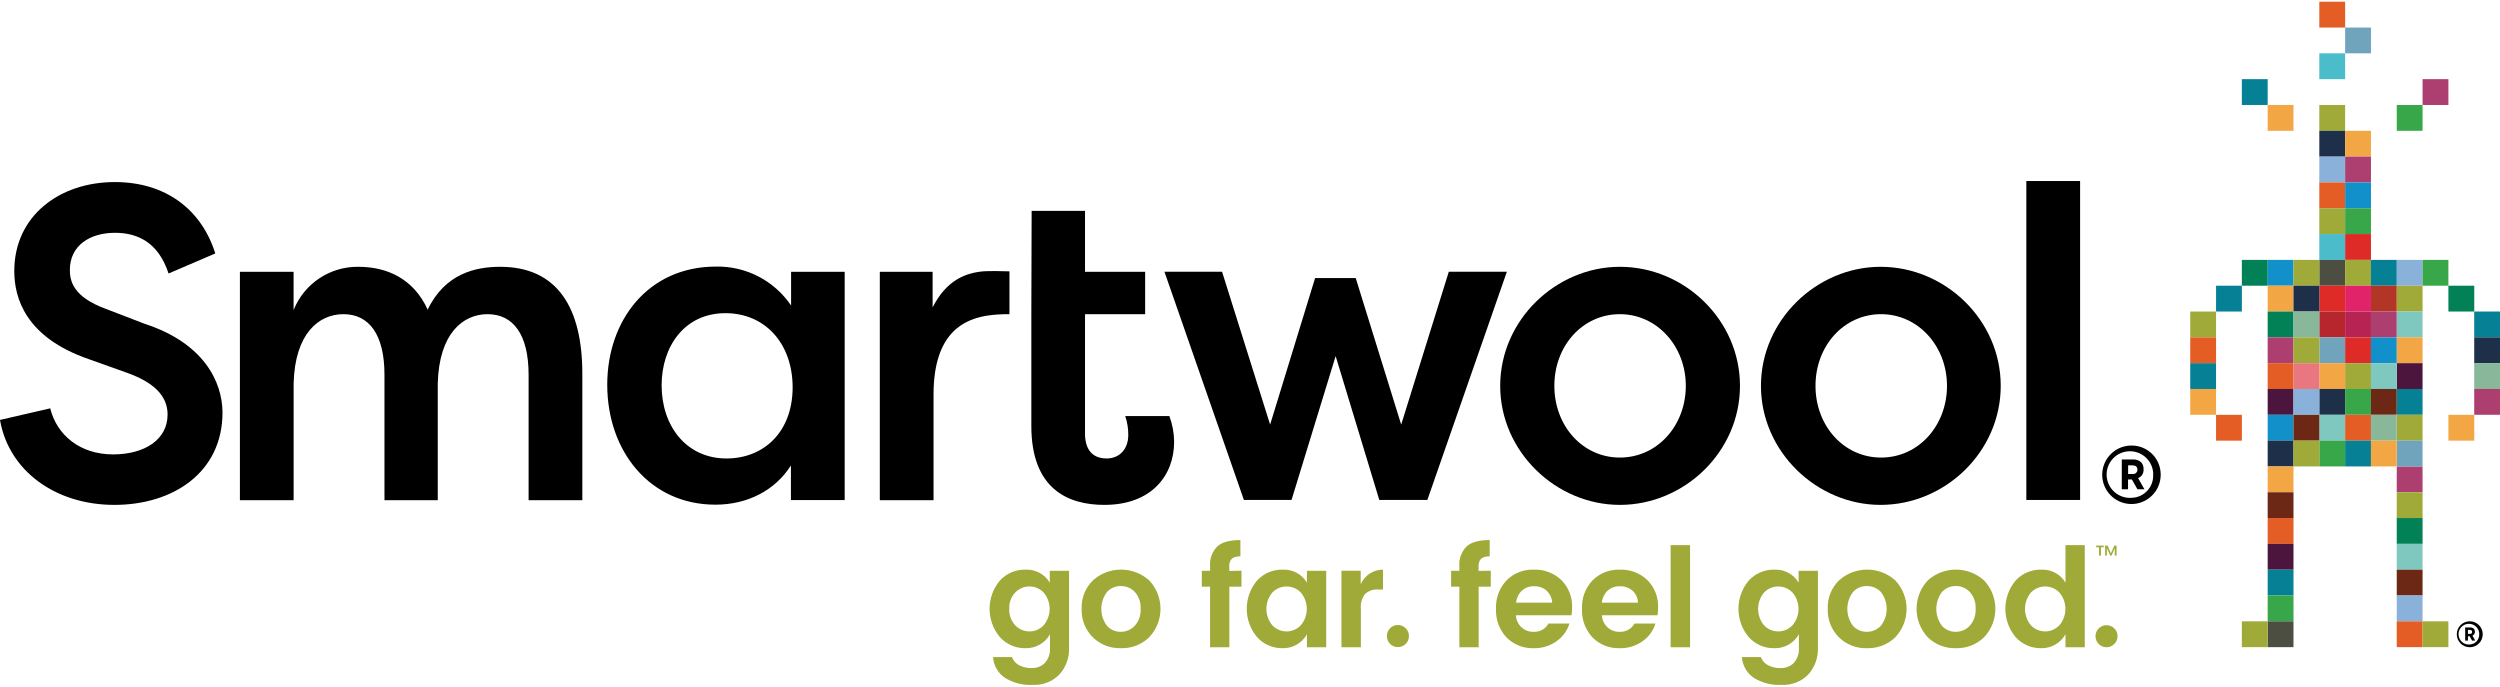
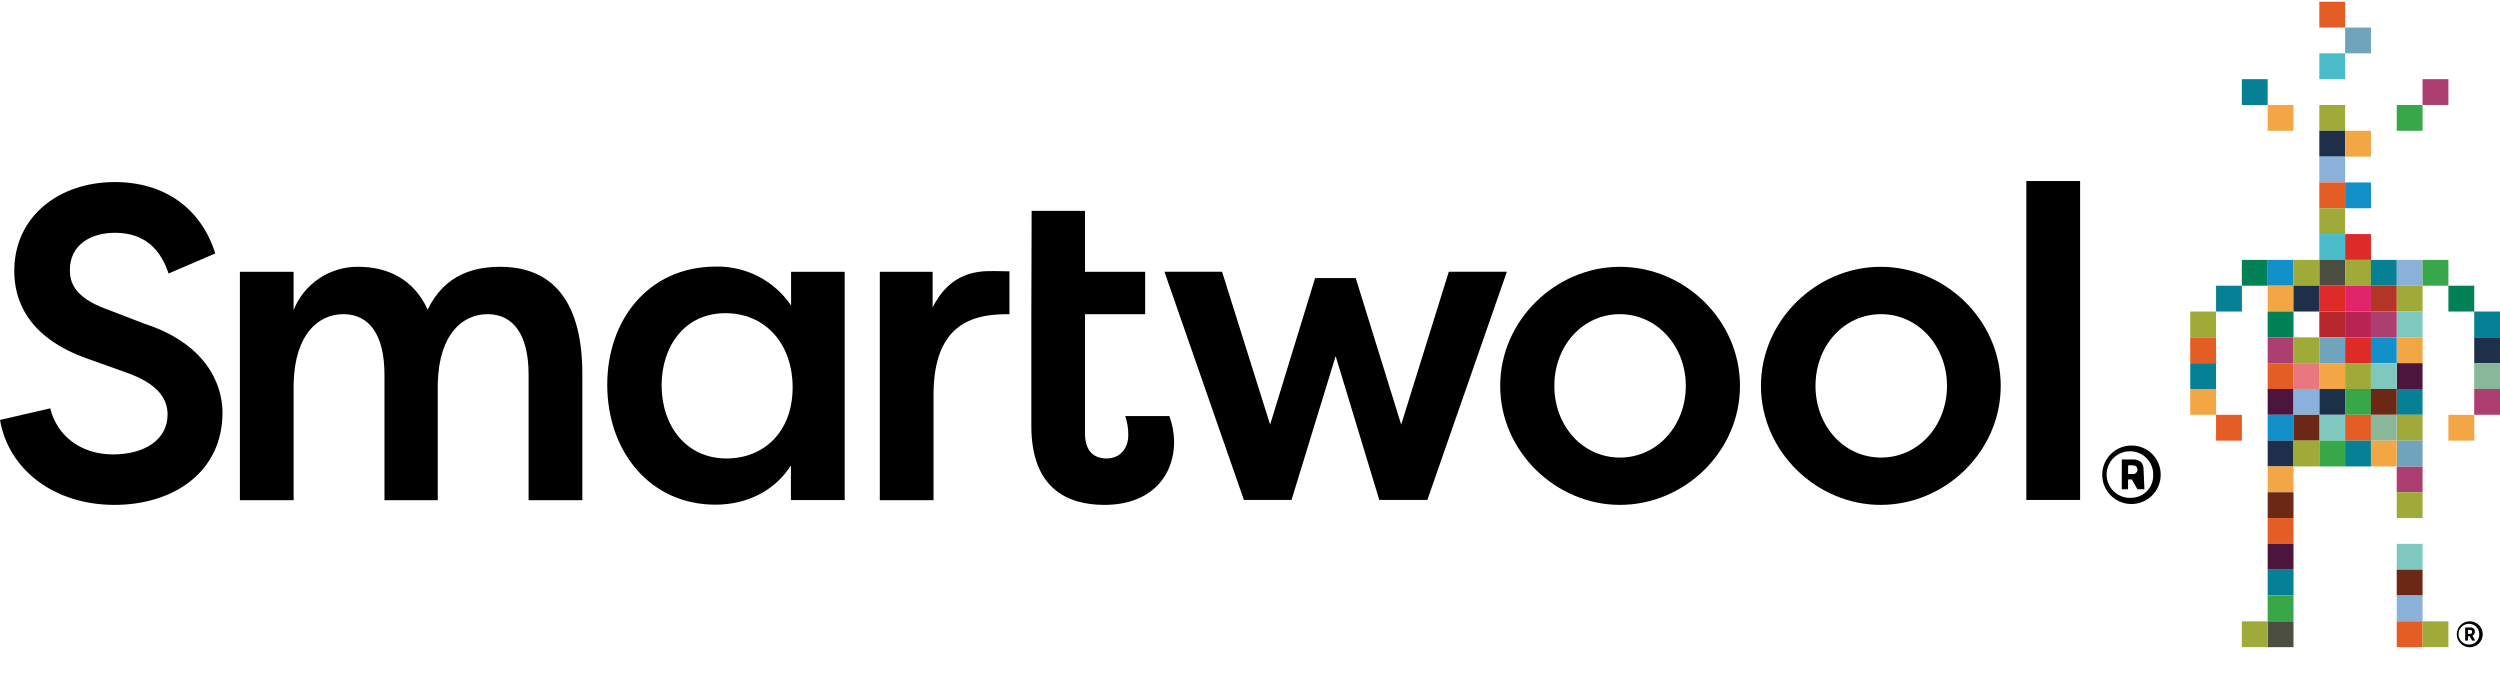
<svg xmlns="http://www.w3.org/2000/svg" width="750px" height="206px" viewBox="0 0 750 206" version="1.1">
  <title>smartwool-logo</title>
  <g id="Page-1" stroke="none" stroke-width="1" fill="none" fill-rule="evenodd">
    <g id="smartwool-logo" transform="translate(0, 0.516)" fill-rule="nonzero">
      <rect id="Rectangle" fill="#E45D25" x="695.795" y="5.68434189e-14" width="7.747" height="7.748" />
      <rect id="Rectangle" fill="#70A4BD" x="703.542" y="7.748" width="7.747" height="7.734" />
      <rect id="Rectangle" fill="#4BBCCA" x="695.795" y="15.482" width="7.747" height="7.747" />
      <rect id="Rectangle" fill="#9FAA39" x="695.795" y="30.977" width="7.747" height="7.747" />
      <rect id="Rectangle" fill="#1E2F4A" x="695.795" y="38.724" width="7.747" height="7.748" />
      <rect id="Rectangle" fill="#F3A744" x="703.542" y="38.724" width="7.747" height="7.748" />
      <rect id="Rectangle" fill="#89B1DA" x="695.795" y="46.471" width="7.747" height="7.747" />
-       <rect id="Rectangle" fill="#AC3F6F" x="703.542" y="46.471" width="7.747" height="7.747" />
      <rect id="Rectangle" fill="#E45D25" x="695.795" y="54.218" width="7.747" height="7.734" />
      <rect id="Rectangle" fill="#1290CA" x="703.542" y="54.218" width="7.747" height="7.734" />
      <rect id="Rectangle" fill="#9FAA39" x="695.795" y="61.953" width="7.747" height="7.748" />
-       <rect id="Rectangle" fill="#37A749" x="703.542" y="61.953" width="7.747" height="7.748" />
      <rect id="Rectangle" fill="#4BBCCA" x="695.795" y="69.7" width="7.747" height="7.748" />
      <rect id="Rectangle" fill="#DF2B27" x="703.542" y="69.7" width="7.747" height="7.748" />
      <rect id="Rectangle" fill="#4D4E42" x="695.795" y="77.448" width="7.747" height="7.747" />
      <rect id="Rectangle" fill="#9FAA39" x="703.542" y="77.448" width="7.747" height="7.747" />
      <rect id="Rectangle" fill="#1290CA" x="680.3" y="77.448" width="7.747" height="7.747" />
      <path d="M657.07,92.942 L664.818,92.942 L664.818,100.689 L657.07,100.689 L657.07,92.942 Z M688.047,77.448 L695.795,77.448 L695.795,85.195 L688.047,85.195 L688.047,77.448 Z" id="Shape" fill="#9FAA39" />
      <rect id="Rectangle" fill="#018155" x="672.553" y="77.448" width="7.747" height="7.747" />
      <rect id="Rectangle" fill="#058095" x="664.818" y="85.195" width="7.747" height="7.748" />
      <rect id="Rectangle" fill="#018155" x="734.519" y="85.195" width="7.76" height="7.748" />
      <rect id="Rectangle" fill="#E45D25" x="657.07" y="100.69" width="7.748" height="7.748" />
      <rect id="Rectangle" fill="#058095" x="657.07" y="108.437" width="7.748" height="7.747" />
      <rect id="Rectangle" fill="#F3A744" x="657.07" y="116.172" width="7.748" height="7.747" />
      <rect id="Rectangle" fill="#E45D25" x="664.818" y="123.931" width="7.747" height="7.748" />
      <rect id="Rectangle" fill="#058095" x="742.266" y="92.943" width="7.734" height="7.747" />
      <rect id="Rectangle" fill="#1E2F4A" x="742.266" y="100.69" width="7.734" height="7.747" />
      <rect id="Rectangle" fill="#89B79A" x="742.266" y="108.437" width="7.734" height="7.747" />
      <rect id="Rectangle" fill="#AC3F6F" x="742.266" y="116.172" width="7.734" height="7.747" />
      <rect id="Rectangle" fill="#F3A744" x="734.519" y="123.931" width="7.76" height="7.748" />
      <rect id="Rectangle" fill="#89B1DA" x="719.023" y="77.448" width="7.747" height="7.747" />
      <rect id="Rectangle" fill="#37A749" x="726.771" y="77.448" width="7.748" height="7.747" />
      <rect id="Rectangle" fill="#058095" x="711.276" y="77.448" width="7.734" height="7.747" />
      <rect id="Rectangle" fill="#DF2B27" x="695.795" y="85.195" width="7.747" height="7.748" />
      <rect id="Rectangle" fill="#E12369" x="703.542" y="85.195" width="7.747" height="7.748" />
      <rect id="Rectangle" fill="#F3A744" x="680.3" y="85.195" width="7.747" height="7.748" />
      <rect id="Rectangle" fill="#1E2F4A" x="688.047" y="85.195" width="7.748" height="7.748" />
      <rect id="Rectangle" fill="#9FAA39" x="719.023" y="85.195" width="7.747" height="7.748" />
      <rect id="Rectangle" fill="#B33525" x="711.276" y="85.195" width="7.734" height="7.748" />
      <rect id="Rectangle" fill="#B6262C" x="695.795" y="92.942" width="7.747" height="7.747" />
      <rect id="Rectangle" fill="#B72353" x="703.542" y="92.942" width="7.747" height="7.747" />
      <rect id="Rectangle" fill="#018155" x="680.3" y="92.942" width="7.747" height="7.747" />
-       <rect id="Rectangle" fill="#89B79A" x="688.047" y="92.942" width="7.748" height="7.747" />
      <rect id="Rectangle" fill="#7FC8BF" x="719.023" y="92.942" width="7.747" height="7.747" />
      <rect id="Rectangle" fill="#AC3F6F" x="711.276" y="92.942" width="7.734" height="7.747" />
      <rect id="Rectangle" fill="#70A4BD" x="695.795" y="100.69" width="7.747" height="7.748" />
      <rect id="Rectangle" fill="#DF2B27" x="703.542" y="100.69" width="7.747" height="7.748" />
      <rect id="Rectangle" fill="#AC3F6F" x="680.3" y="100.69" width="7.747" height="7.748" />
      <rect id="Rectangle" fill="#9FAA39" x="688.047" y="100.69" width="7.748" height="7.748" />
      <rect id="Rectangle" fill="#F3A744" x="719.023" y="100.69" width="7.747" height="7.748" />
      <rect id="Rectangle" fill="#1290CA" x="711.276" y="100.69" width="7.734" height="7.748" />
      <rect id="Rectangle" fill="#F3A744" x="695.795" y="108.437" width="7.747" height="7.747" />
      <rect id="Rectangle" fill="#9FAA39" x="703.542" y="108.437" width="7.747" height="7.747" />
      <rect id="Rectangle" fill="#E45D25" x="680.3" y="108.437" width="7.747" height="7.747" />
      <rect id="Rectangle" fill="#E97780" x="688.047" y="108.437" width="7.748" height="7.747" />
      <rect id="Rectangle" fill="#4C153E" x="719.023" y="108.437" width="7.747" height="7.747" />
      <rect id="Rectangle" fill="#7FC8BF" x="711.276" y="108.437" width="7.734" height="7.747" />
      <rect id="Rectangle" fill="#1E2F4A" x="695.795" y="116.172" width="7.747" height="7.747" />
      <rect id="Rectangle" fill="#37A749" x="703.542" y="116.172" width="7.747" height="7.747" />
      <rect id="Rectangle" fill="#4C153E" x="680.3" y="116.172" width="7.747" height="7.747" />
      <rect id="Rectangle" fill="#89B1DA" x="688.047" y="116.172" width="7.748" height="7.747" />
      <rect id="Rectangle" fill="#058095" x="719.023" y="116.172" width="7.747" height="7.747" />
      <rect id="Rectangle" fill="#6C2815" x="711.276" y="116.172" width="7.734" height="7.747" />
      <rect id="Rectangle" fill="#7FC8BF" x="695.795" y="123.931" width="7.747" height="7.748" />
      <rect id="Rectangle" fill="#E45D25" x="703.542" y="123.931" width="7.747" height="7.748" />
      <rect id="Rectangle" fill="#1290CA" x="680.3" y="123.931" width="7.747" height="7.748" />
      <rect id="Rectangle" fill="#6C2815" x="688.047" y="123.931" width="7.748" height="7.748" />
      <rect id="Rectangle" fill="#9FAA39" x="719.023" y="123.931" width="7.747" height="7.748" />
      <rect id="Rectangle" fill="#89B79A" x="711.276" y="123.931" width="7.734" height="7.748" />
      <rect id="Rectangle" fill="#37A749" x="695.795" y="131.666" width="7.747" height="7.748" />
      <rect id="Rectangle" fill="#058095" x="703.542" y="131.666" width="7.747" height="7.748" />
      <rect id="Rectangle" fill="#1E2F4A" x="680.3" y="131.666" width="7.747" height="7.748" />
      <rect id="Rectangle" fill="#F3A744" x="680.3" y="139.414" width="7.747" height="7.747" />
      <rect id="Rectangle" fill="#6C2815" x="680.3" y="147.161" width="7.747" height="7.747" />
      <rect id="Rectangle" fill="#E45D25" x="680.3" y="154.895" width="7.747" height="7.747" />
      <rect id="Rectangle" fill="#4C153E" x="680.3" y="162.642" width="7.747" height="7.748" />
      <rect id="Rectangle" fill="#058095" x="680.3" y="170.39" width="7.747" height="7.747" />
      <rect id="Rectangle" fill="#37A749" x="680.3" y="178.137" width="7.747" height="7.747" />
      <rect id="Rectangle" fill="#4D4E42" x="680.3" y="185.884" width="7.747" height="7.747" />
      <rect id="Rectangle" fill="#9FAA39" x="672.553" y="185.884" width="7.747" height="7.747" />
      <rect id="Rectangle" fill="#AC3F6F" x="719.023" y="139.414" width="7.747" height="7.747" />
      <rect id="Rectangle" fill="#9FAA39" x="719.023" y="147.161" width="7.747" height="7.747" />
-       <rect id="Rectangle" fill="#018155" x="719.023" y="154.895" width="7.747" height="7.747" />
      <rect id="Rectangle" fill="#7FC8BF" x="719.023" y="162.642" width="7.747" height="7.748" />
      <rect id="Rectangle" fill="#6C2815" x="719.023" y="170.39" width="7.747" height="7.747" />
      <rect id="Rectangle" fill="#89B1DA" x="719.023" y="178.137" width="7.747" height="7.747" />
      <rect id="Rectangle" fill="#E45D25" x="719.023" y="185.884" width="7.747" height="7.747" />
      <path d="M726.771,185.884 L734.519,185.884 L734.519,193.631 L726.771,193.631 L726.771,185.884 Z M688.047,131.666 L695.795,131.666 L695.795,139.414 L688.047,139.414 L688.047,131.666 Z" id="Shape" fill="#9FAA39" />
      <rect id="Rectangle" fill="#70A4BD" x="719.023" y="131.666" width="7.747" height="7.748" />
      <path d="M711.276,131.666 L719.01,131.666 L719.01,139.414 L711.276,139.414 L711.276,131.666 Z M680.3,30.977 L688.047,30.977 L688.047,38.724 L680.3,38.724 L680.3,30.977 Z" id="Shape" fill="#F3A744" />
      <rect id="Rectangle" fill="#37A749" x="719.023" y="30.977" width="7.747" height="7.747" />
      <rect id="Rectangle" fill="#058095" x="672.553" y="23.229" width="7.747" height="7.748" />
      <rect id="Rectangle" fill="#AC3F6F" x="726.771" y="23.229" width="7.748" height="7.748" />
      <g id="Group" transform="translate(0, 53.79)">
        <path d="M150.055,25.734 C142.866,25.734 133.548,27.642 128.305,38.594 C123.997,29.121 115.873,25.734 107.542,25.734 C98.992,25.611 91.251,30.772 88.076,38.711 L88.076,27.226 L71.971,27.226 L71.971,95.746 L88.089,95.746 L88.089,60.707 C88.478,45.693 95.68,39.944 103.026,39.944 C110.812,39.944 115.341,46.16 115.341,58.112 L115.341,95.746 L131.329,95.746 L131.329,60.707 C131.718,45.693 138.92,39.944 146.265,39.944 C154.052,39.944 158.581,46.16 158.581,58.112 L158.581,95.746 L174.699,95.746 L174.699,57.813 C174.699,38.049 167.237,25.734 150.055,25.734 M237.326,37.348 C232.278,29.886 223.792,25.49 214.784,25.669 C194.475,25.669 182.173,41.761 182.173,61.11 C182.173,81.133 195.008,97.095 214.616,97.095 C224.297,97.095 232.563,92.774 237.274,85.325 L237.274,95.706 L253.405,95.706 L253.405,27.226 L237.326,27.226 L237.326,37.348 Z M217.951,83.236 C205.895,83.236 198.486,73.49 198.486,61.304 C198.486,49.547 205.428,39.645 217.614,39.645 C229.54,39.645 237.793,48.729 237.793,61.966 C237.728,75.527 228.943,83.236 217.951,83.236 M295.113,27.083 C289.728,27.538 283.966,29.679 279.787,37.906 L279.787,27.226 L263.942,27.226 L263.942,95.746 L280.06,95.746 L280.06,64.081 C280.06,45.147 289.572,41.566 295.801,40.437 C298.127,40.07 300.48,39.909 302.834,39.956 L302.834,27.096 C302.186,27.032 295.97,26.967 295.113,27.083 M337.574,70.518 C338.193,72.348 338.5,74.27 338.483,76.202 C338.483,80.393 335.887,83.236 331.994,83.236 C327.27,83.236 325.506,79.978 325.506,75.799 L325.506,39.944 L343.544,39.944 L343.544,27.226 L325.506,27.226 L325.506,8.955 L309.492,8.955 L309.401,39.944 L309.401,73.49 C309.401,92.293 320.276,97.16 331.293,97.16 C345.568,97.16 352.239,88.232 352.239,78.226 C352.214,75.593 351.731,72.985 350.811,70.518 L337.574,70.518 L337.574,70.518 Z" id="Shape" fill="#000000" />
        <polygon id="Path" fill="#000000" points="434.643 27.214 420.356 73.075 406.716 29.109 394.531 29.109 381.035 73.075 366.617 27.214 349.331 27.214 373.171 95.681 387.458 95.681 400.695 52.52 413.789 95.681 428.206 95.681 452.059 27.214" />
        <path d="M485.954,25.735 C466.826,25.735 450.059,41.696 450.059,61.447 C450.059,81.198 466.826,97.16 485.954,97.16 C505.342,97.16 521.992,81.198 521.992,61.447 C521.992,41.696 505.342,25.735 485.954,25.735 M485.954,82.964 C474.806,82.964 466.306,73.49 466.306,61.447 C466.306,49.405 474.806,39.944 485.954,39.944 C497.101,39.944 505.744,49.547 505.744,61.447 C505.744,73.348 497.231,82.964 485.954,82.964 M564.168,25.735 C545.039,25.735 528.286,41.696 528.286,61.447 C528.286,81.198 545.039,97.16 564.168,97.16 C583.568,97.16 600.218,81.198 600.218,61.447 C600.218,41.696 583.568,25.735 564.168,25.735 M564.323,82.964 C553.188,82.964 544.65,73.49 544.65,61.447 C544.65,49.405 553.188,39.944 564.323,39.944 C575.458,39.944 584.1,49.547 584.1,61.447 C584.1,73.348 575.588,82.964 564.323,82.964" id="Shape" fill="#000000" />
        <rect id="Rectangle" fill="#000000" x="607.9" y="5.68434189e-14" width="16.131" height="95.68" />
        <path d="M43.409,42.838 L31.73,38.348 C21.854,34.727 20.959,29.9 20.959,26.668 C20.959,19.284 27.058,15.534 34.468,15.534 C41.086,15.534 47.445,18.22 50.572,27.745 L64.587,21.724 C60.435,8.5 49.651,0.312 34.442,0.312 C17.805,0.312 4.283,10.512 4.283,27.006 C4.283,34.935 7.54,46.861 26.643,53.44 L38.322,57.606 C46.381,60.552 50.274,64.575 50.274,70.064 C50.274,77.578 43.396,82.015 33.91,82.015 C24.034,82.015 17.04,76.241 15.067,68.195 L0,71.673 C2.595,86.831 16.506,97.16 34.311,97.16 C51.856,97.16 66.754,87.506 66.754,69.389 C66.677,60.136 61.07,48.6 43.409,42.838 M639.565,79.355 C634.721,79.284 630.736,83.154 630.665,87.999 C630.593,92.843 634.463,96.828 639.307,96.899 C644.151,96.969 648.135,93.101 648.208,88.258 L648.208,88.09 C648.23,83.298 644.37,79.391 639.579,79.355 L639.565,79.355 L639.565,79.355 Z M639.565,95.032 C635.715,95.355 632.333,92.497 632.009,88.647 C631.686,84.798 634.544,81.415 638.394,81.092 C642.244,80.768 645.627,83.627 645.95,87.476 L645.95,87.479 C645.963,87.691 645.963,87.903 645.95,88.115 C646.111,91.774 643.276,94.871 639.617,95.032 L639.54,95.032 L639.565,95.032 Z" id="Shape" fill="#000000" />
-         <path d="M636.541,83.534 L639.915,83.534 C640.804,83.48 641.678,83.784 642.342,84.377 C642.848,84.947 643.109,85.693 643.068,86.454 L643.068,86.532 C643.147,87.661 642.486,88.711 641.433,89.127 L643.328,92.475 L641.225,92.475 L639.564,89.53 L638.41,89.53 L638.41,92.475 L636.528,92.475 L636.541,83.534 Z M639.785,87.894 C640.494,87.978 641.138,87.474 641.225,86.765 C641.232,86.709 641.232,86.653 641.225,86.596 C641.225,85.714 640.654,85.298 639.733,85.298 L638.435,85.298 L638.435,87.894 L639.785,87.894 Z" id="Shape" fill="#000000" />
-         <path d="M299.953,136.818 C295.852,131.913 295.852,124.775 299.953,119.87 C301.947,117.694 304.79,116.496 307.74,116.587 C310.669,116.469 313.428,117.963 314.929,120.48 L314.929,116.925 L320.717,116.925 L320.717,139.998 C320.833,142.954 319.796,145.839 317.823,148.044 C315.694,150.201 312.738,151.337 309.712,151.158 C306.783,151.308 303.878,150.551 301.394,148.991 C299.357,147.565 298.074,145.295 297.903,142.813 L303.6,142.813 C303.967,143.846 304.701,144.705 305.663,145.227 C306.858,145.866 308.203,146.171 309.556,146.11 C311.008,146.157 312.414,145.609 313.45,144.592 C314.566,143.333 315.123,141.675 314.994,139.998 L314.994,135.975 C313.542,138.597 310.762,140.203 307.766,140.153 C304.798,140.245 301.941,139.024 299.953,136.818 M313.074,133.302 C315.502,130.458 315.502,126.27 313.074,123.426 C310.806,121.083 307.068,121.021 304.724,123.289 C304.717,123.296 304.71,123.303 304.703,123.31 L304.586,123.426 C303.331,124.751 302.678,126.535 302.783,128.357 C302.688,130.188 303.345,131.978 304.599,133.314 C306.839,135.654 310.552,135.735 312.892,133.496 L313.074,133.314 L313.074,133.302 L313.074,133.302 Z M327.842,136.884 C325.58,134.625 324.367,131.524 324.493,128.331 C324.365,125.138 325.596,122.04 327.88,119.806 C332.679,115.498 339.952,115.498 344.751,119.806 C349.279,124.598 349.279,132.092 344.751,136.884 C342.486,139.069 339.435,140.248 336.289,140.153 C333.145,140.264 330.092,139.082 327.842,136.884 M336.224,135.235 C337.817,135.251 339.343,134.597 340.429,133.432 C341.671,132.039 342.302,130.206 342.181,128.345 C342.307,126.492 341.68,124.667 340.442,123.283 C339.357,122.129 337.835,121.483 336.251,121.506 C334.677,121.481 333.167,122.128 332.098,123.283 C329.827,126.295 329.827,130.446 332.098,133.457 C333.156,134.613 334.658,135.261 336.224,135.235 M372.444,116.911 L372.444,121.7 L368.81,121.7 L368.81,139.868 L363.022,139.868 L363.022,121.7 L360.544,121.7 L360.544,116.937 L363.022,116.937 L363.022,115.64 C362.829,113.403 363.631,111.195 365.216,109.605 C366.669,108.308 368.979,107.711 372.119,107.711 L372.119,112.616 C371.198,112.524 370.274,112.774 369.524,113.317 C368.969,113.967 368.702,114.814 368.784,115.666 L368.784,116.964 L372.444,116.911 Z M377.103,136.818 C373.001,131.913 373.001,124.775 377.103,119.87 C379.096,117.694 381.939,116.496 384.889,116.587 C387.818,116.469 390.576,117.963 392.078,120.48 L392.078,116.925 L397.866,116.925 L397.866,139.868 L392.078,139.868 L392.078,135.975 C390.625,138.597 387.846,140.203 384.85,140.153 C381.904,140.23 379.072,139.012 377.103,136.818 M390.222,133.302 C392.651,130.458 392.651,126.27 390.222,123.426 C387.928,121.079 384.164,121.036 381.818,123.331 C381.816,123.332 381.815,123.334 381.813,123.335 L381.722,123.426 C379.319,126.284 379.319,130.457 381.722,133.314 C383.962,135.654 387.675,135.735 390.015,133.496 L390.197,133.314 L390.222,133.302 Z M408.208,116.911 L408.208,120.974 C409.362,118.303 411.996,116.577 414.905,116.587 L414.905,122.544 L413.451,122.544 C412.033,122.441 410.632,122.908 409.558,123.842 C408.558,125.112 408.093,126.723 408.261,128.331 L408.261,139.868 L402.434,139.868 L402.434,116.911 L408.208,116.911 L408.208,116.911 Z M422.678,136.507 C422.701,137.396 422.348,138.254 421.705,138.869 C421.082,139.49 420.235,139.832 419.356,139.816 C418.478,139.847 417.629,139.503 417.02,138.869 C415.749,137.556 415.749,135.472 417.02,134.158 C417.627,133.521 418.477,133.172 419.356,133.198 C420.237,133.187 421.084,133.534 421.705,134.158 C422.346,134.768 422.7,135.622 422.678,136.507 M447.231,116.911 L447.231,121.7 L443.597,121.7 L443.597,139.868 L437.81,139.868 L437.81,121.7 L435.331,121.7 L435.331,116.937 L437.81,116.937 L437.81,115.64 C437.616,113.403 438.418,111.195 440.002,109.605 C441.456,108.308 443.766,107.711 446.907,107.711 L446.907,112.616 C445.985,112.524 445.062,112.774 444.311,113.317 C443.756,113.967 443.49,114.814 443.572,115.666 L443.572,116.964 L447.231,116.911 Z M460.091,140.153 C457.04,140.261 454.084,139.084 451.942,136.909 C449.787,134.586 448.657,131.496 448.801,128.331 C448.658,125.174 449.8,122.093 451.968,119.793 C454.134,117.634 457.1,116.473 460.157,116.587 C463.21,116.476 466.18,117.598 468.397,119.701 C470.598,121.9 471.771,124.925 471.628,128.033 C471.63,128.78 471.574,129.526 471.459,130.265 L454.758,130.265 C454.838,131.63 455.432,132.914 456.419,133.859 C457.408,134.795 458.732,135.29 460.091,135.235 C461.935,135.332 463.67,134.363 464.555,132.744 L470.836,132.744 C470.18,134.911 468.807,136.791 466.944,138.077 C464.944,139.492 462.539,140.221 460.091,140.153 M463.985,122.868 C462.938,121.986 461.602,121.523 460.234,121.57 C458.892,121.514 457.58,121.978 456.575,122.868 C455.575,123.831 454.954,125.12 454.823,126.502 L465.659,126.502 C465.604,125.102 464.975,123.788 463.919,122.868 L463.985,122.868 Z M485.89,140.153 C482.839,140.261 479.882,139.084 477.741,136.909 C475.586,134.586 474.455,131.496 474.6,128.331 C474.456,125.174 475.599,122.093 477.766,119.793 C479.933,117.634 482.899,116.473 485.954,116.587 C489.008,116.476 491.979,117.598 494.196,119.701 C496.397,121.9 497.57,124.925 497.426,128.033 C497.429,128.78 497.372,129.526 497.258,130.265 L480.556,130.265 C480.637,131.63 481.231,132.914 482.217,133.859 C483.206,134.795 484.531,135.29 485.89,135.235 C487.733,135.332 489.468,134.363 490.354,132.744 L496.635,132.744 C495.978,134.911 494.606,136.791 492.742,138.077 C490.742,139.492 488.338,140.221 485.89,140.153 M489.718,122.868 C488.671,121.986 487.335,121.523 485.968,121.57 C484.626,121.514 483.314,121.978 482.308,122.868 C481.309,123.831 480.688,125.12 480.556,126.502 L491.392,126.502 C491.357,125.112 490.751,123.798 489.718,122.868 M501.19,109.229 L507.017,109.229 L507.017,139.868 L501.19,139.868 L501.19,109.229 Z M524.614,136.818 C520.512,131.913 520.512,124.775 524.614,119.87 C526.607,117.694 529.45,116.496 532.4,116.587 C535.328,116.469 538.088,117.963 539.589,120.48 L539.589,116.925 L545.377,116.925 L545.377,139.998 C545.493,142.954 544.455,145.839 542.483,148.044 C540.354,150.209 537.391,151.346 534.36,151.158 C531.434,151.305 528.534,150.549 526.054,148.991 C524.017,147.565 522.734,145.295 522.563,142.813 L528.26,142.813 C528.64,143.842 529.377,144.698 530.336,145.227 C531.532,145.866 532.876,146.171 534.23,146.11 C535.68,146.157 537.087,145.609 538.122,144.592 C539.24,143.333 539.796,141.675 539.667,139.998 L539.667,135.975 C538.21,138.592 535.434,140.197 532.439,140.153 C529.465,140.258 526.598,139.036 524.614,136.818 M537.734,133.302 C540.161,130.458 540.161,126.27 537.734,123.426 C535.439,121.079 531.676,121.036 529.328,123.331 L529.325,123.335 L529.234,123.426 C526.83,126.284 526.83,130.457 529.234,133.314 C531.473,135.654 535.186,135.735 537.526,133.496 L537.707,133.314 L537.734,133.302 Z M551.671,136.884 C549.41,134.625 548.197,131.524 548.323,128.331 C548.195,125.138 549.425,122.04 551.71,119.806 C556.508,115.498 563.782,115.498 568.58,119.806 C573.109,124.598 573.109,132.092 568.58,136.884 C566.319,139.065 563.274,140.244 560.132,140.153 C556.983,140.27 553.923,139.088 551.671,136.884 M560.067,135.235 C561.655,135.243 563.173,134.589 564.259,133.432 C566.579,130.446 566.579,126.268 564.259,123.283 C563.164,122.133 561.642,121.489 560.054,121.506 C558.48,121.481 556.97,122.128 555.902,123.283 C553.63,126.295 553.63,130.446 555.902,133.457 C556.966,134.626 558.487,135.275 560.067,135.235 M578.339,136.884 C573.849,132.076 573.849,124.612 578.339,119.806 C583.137,115.498 590.41,115.498 595.209,119.806 C599.738,124.598 599.738,132.092 595.209,136.884 C592.945,139.069 589.894,140.248 586.748,140.153 C583.617,140.253 580.58,139.072 578.339,136.884 M586.722,135.235 C588.314,135.245 589.837,134.591 590.927,133.432 C592.168,132.039 592.799,130.206 592.679,128.345 C592.804,126.492 592.177,124.667 590.94,123.283 C589.854,122.129 588.333,121.483 586.748,121.506 C585.174,121.481 583.664,122.128 582.595,123.283 C580.325,126.295 580.325,130.446 582.595,133.457 C583.654,134.613 585.156,135.261 586.722,135.235 M604.669,136.818 C600.584,131.908 600.584,124.781 604.669,119.87 C606.663,117.694 609.506,116.496 612.455,116.587 C615.385,116.469 618.144,117.963 619.645,120.48 L619.645,109.242 L625.433,109.242 L625.433,139.868 L619.645,139.868 L619.645,135.975 C618.189,138.592 615.411,140.197 612.417,140.153 C609.472,140.224 606.643,139.006 604.669,136.818 M617.802,133.302 C620.231,130.458 620.231,126.27 617.802,123.426 C615.508,121.079 611.744,121.036 609.398,123.331 C609.396,123.332 609.395,123.334 609.393,123.335 L609.302,123.426 C606.899,126.284 606.899,130.457 609.302,133.314 C611.542,135.654 615.254,135.735 617.595,133.496 L617.777,133.314 L617.802,133.302 Z M635.27,136.507 C635.292,137.396 634.94,138.254 634.296,138.869 C633.677,139.517 632.818,139.879 631.921,139.868 C630.094,139.851 628.626,138.355 628.644,136.528 C628.66,134.7 630.156,133.233 631.984,133.25 C632.846,133.258 633.671,133.602 634.284,134.21 C634.915,134.807 635.273,135.638 635.27,136.507 M628.846,109.372 L631.117,109.372 L631.117,109.878 L630.274,109.878 L630.274,112.383 L629.702,112.383 L629.702,109.878 L628.846,109.878 L628.846,109.372 Z M634.971,109.372 L634.971,112.383 L634.426,112.383 L634.426,110.189 L633.452,112.383 L633.037,112.383 L632.064,110.111 L632.064,112.383 L631.545,112.383 L631.545,109.372 L632.298,109.372 L633.258,111.708 L634.296,109.372 L634.971,109.372 Z" id="Shape" fill="#9FAA39" />
+         <path d="M636.541,83.534 L639.915,83.534 C640.804,83.48 641.678,83.784 642.342,84.377 C642.848,84.947 643.109,85.693 643.068,86.454 L643.068,86.532 L643.328,92.475 L641.225,92.475 L639.564,89.53 L638.41,89.53 L638.41,92.475 L636.528,92.475 L636.541,83.534 Z M639.785,87.894 C640.494,87.978 641.138,87.474 641.225,86.765 C641.232,86.709 641.232,86.653 641.225,86.596 C641.225,85.714 640.654,85.298 639.733,85.298 L638.435,85.298 L638.435,87.894 L639.785,87.894 Z" id="Shape" fill="#000000" />
        <path d="M740.929,132.081 C738.78,132.081 737.036,133.824 737.036,135.974 C737.036,138.124 738.78,139.867 740.929,139.867 C743.079,139.867 744.823,138.124 744.823,135.974 C744.823,133.824 743.079,132.081 740.929,132.081 M740.929,139.05 C739.215,139.195 737.708,137.922 737.564,136.208 C737.419,134.494 738.692,132.988 740.406,132.843 C742.119,132.698 743.626,133.971 743.771,135.685 L743.771,135.689 C743.778,135.783 743.778,135.879 743.771,135.974 C743.837,137.6 742.573,138.971 740.947,139.036 L740.943,139.036 L740.929,139.05 Z" id="Shape" fill="#000000" />
        <path d="M739.554,133.924 L741.046,133.924 C741.444,133.901 741.836,134.037 742.136,134.3 C742.36,134.553 742.476,134.884 742.46,135.222 C742.491,135.723 742.199,136.188 741.733,136.377 L742.564,137.87 L741.63,137.87 L740.903,136.572 L740.384,136.572 L740.384,137.87 L739.554,137.87 L739.554,133.924 Z M740.994,135.858 C741.307,135.896 741.596,135.677 741.642,135.365 L741.642,135.261 C741.642,134.872 741.383,134.664 740.98,134.664 L740.384,134.664 L740.384,135.858 L740.994,135.858 L740.994,135.858 Z" id="Shape" fill="#000000" />
      </g>
    </g>
  </g>
</svg>